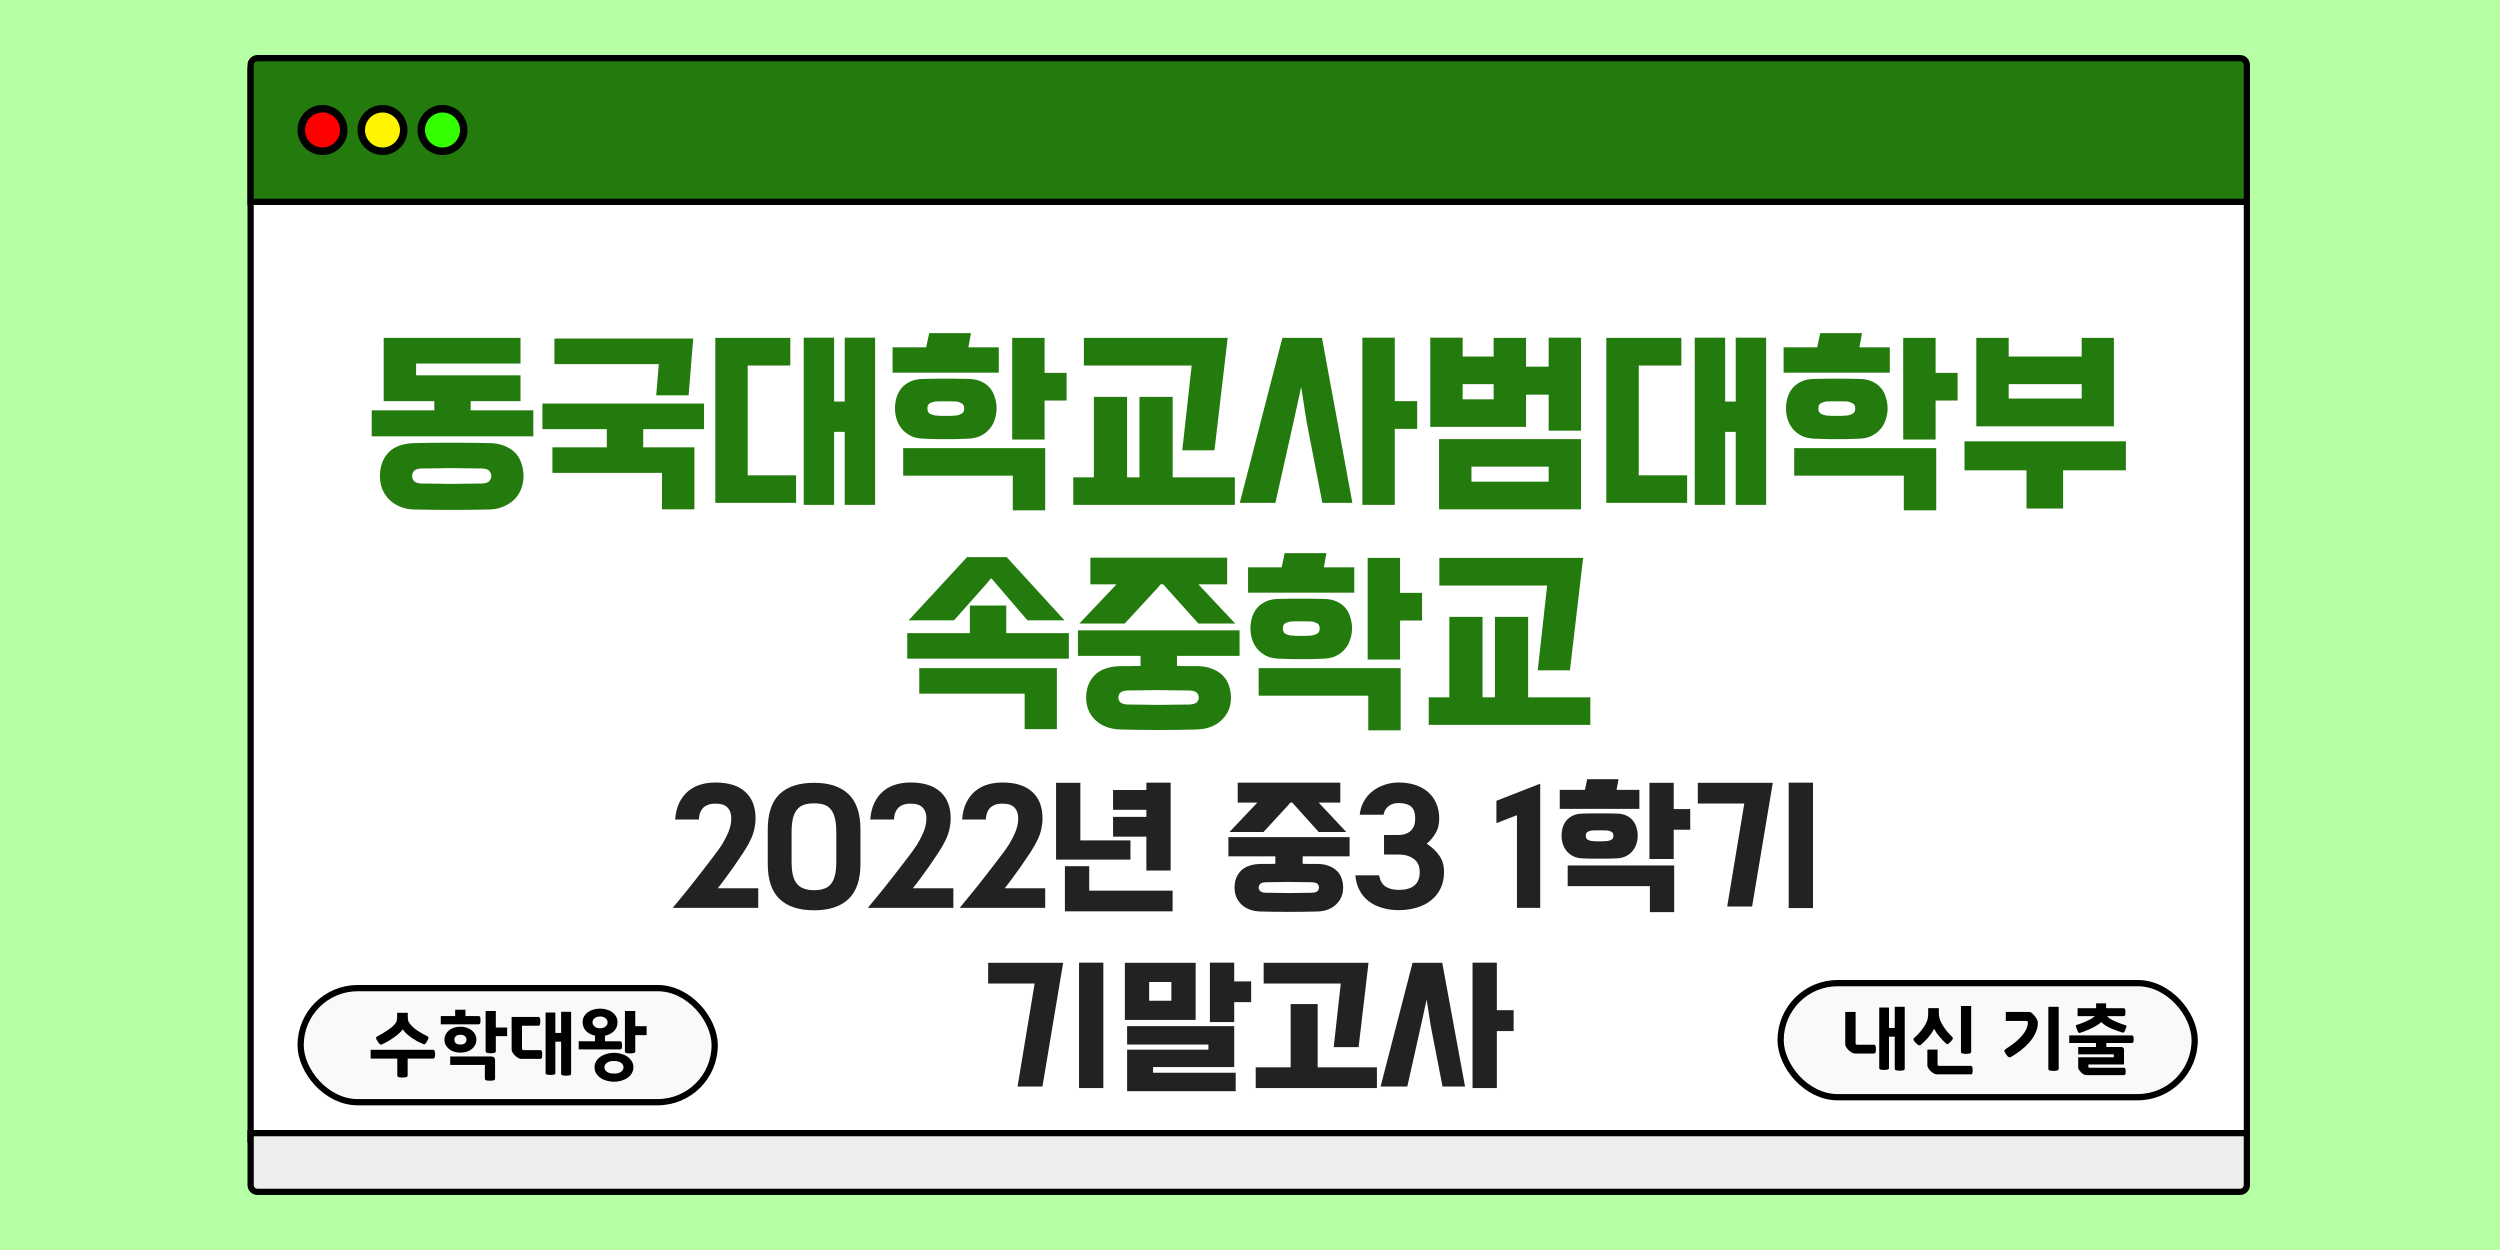
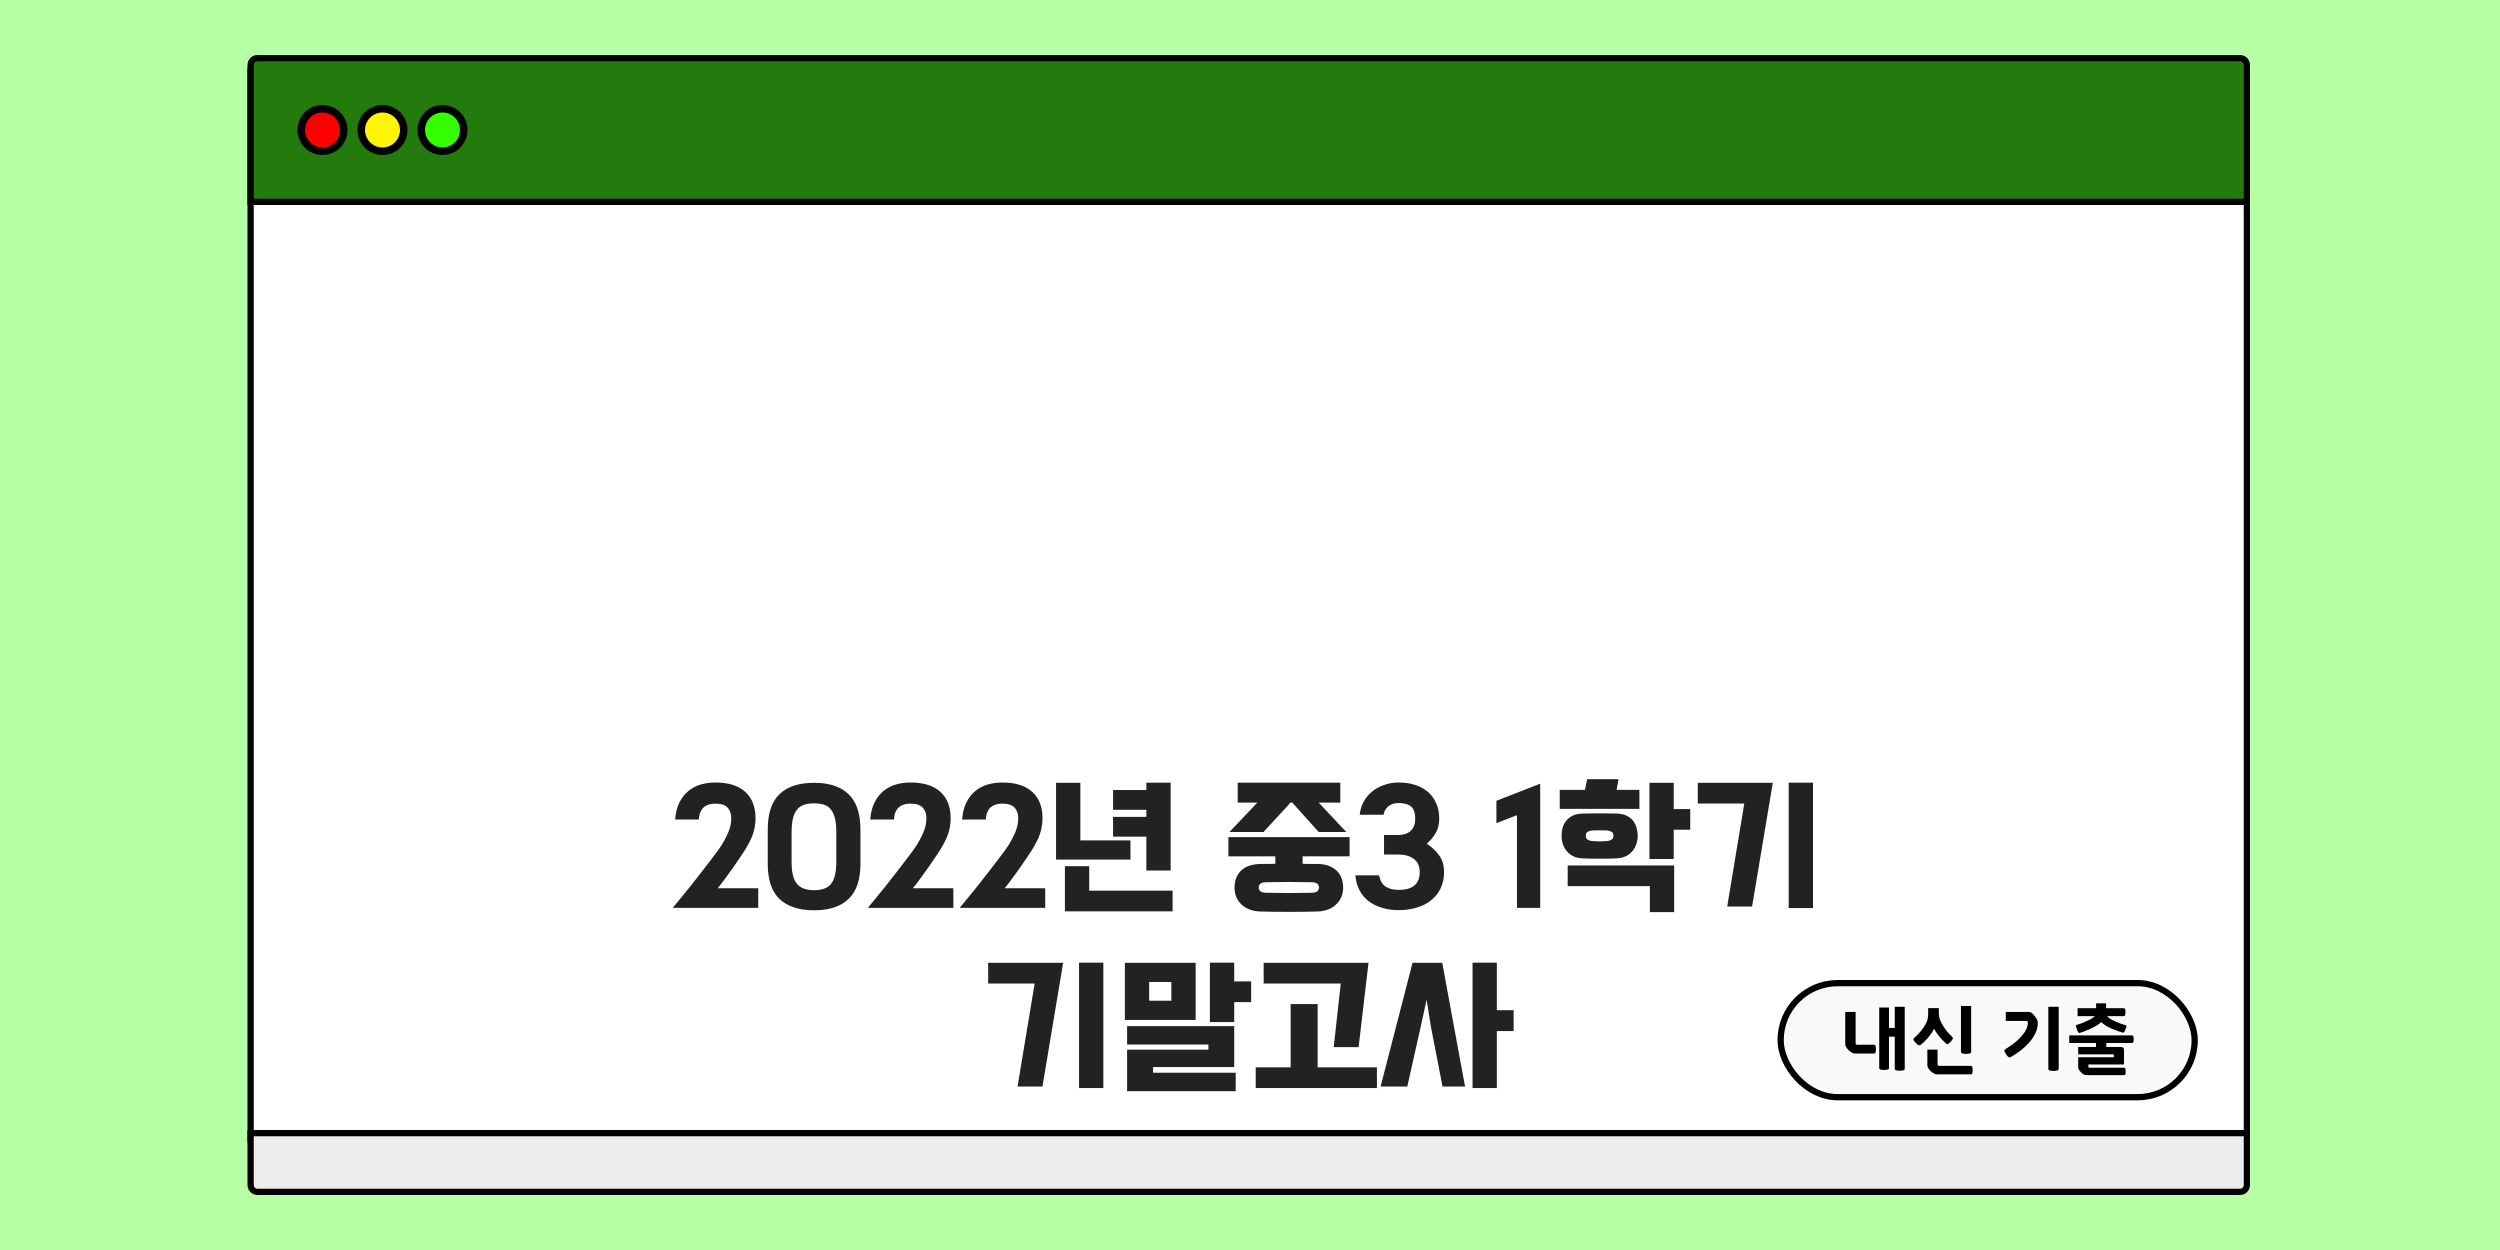
<svg xmlns="http://www.w3.org/2000/svg" width="1000" height="500" viewBox="0 0 1000 500" fill="none">
  <rect width="1000" height="500" fill="#B6FFA4" />
  <rect x="100.25" y="28.25" width="798.5" height="427.5" fill="white" stroke="black" stroke-width="2.5" />
  <path d="M103 23.25H896C897.519 23.25 898.75 24.481 898.75 26V80.75H100.25V26C100.25 24.481 101.481 23.25 103 23.25Z" fill="#237A0D" stroke="black" stroke-width="2.5" />
-   <rect x="120.25" y="395.25" width="165.625" height="45.625" rx="22.812" fill="#F9F9F9" stroke="black" stroke-width="2.5" />
-   <path d="M208.204 150.12V160.44H188.284V164.12H213.324V174.52H148.684V164.12H173.724V160.44H153.484V135.16H208.204V145.4H166.444V150.12H208.204ZM165.644 203.8C163.51 203.747 161.59 203.347 159.884 202.6C158.23 201.907 156.817 200.973 155.644 199.8C154.47 198.627 153.564 197.24 152.924 195.64C152.284 194.04 151.964 192.307 151.964 190.44C151.964 186.653 153.084 183.533 155.324 181.08C157.617 178.627 161.11 177.347 165.804 177.24C170.87 177.133 175.83 177.08 180.684 177.08C185.537 177.08 190.497 177.133 195.564 177.24C197.857 177.24 199.857 177.587 201.564 178.28C203.324 178.92 204.79 179.827 205.964 181C207.137 182.173 207.99 183.587 208.524 185.24C209.11 186.84 209.404 188.573 209.404 190.44C209.404 192.307 209.084 194.04 208.444 195.64C207.804 197.24 206.897 198.627 205.724 199.8C204.55 200.973 203.11 201.907 201.404 202.6C199.75 203.347 197.857 203.747 195.724 203.8C185.697 204.013 175.67 204.013 165.644 203.8ZM192.924 193.4C194.47 193.293 195.457 192.92 195.884 192.28C196.31 191.693 196.524 191.08 196.524 190.44C196.524 189.747 196.31 189.107 195.884 188.52C195.457 187.88 194.47 187.507 192.924 187.4C190.63 187.347 188.497 187.32 186.524 187.32C184.55 187.267 182.604 187.24 180.684 187.24C178.764 187.24 176.817 187.267 174.844 187.32C172.87 187.32 170.737 187.347 168.444 187.4C166.897 187.507 165.91 187.88 165.484 188.52C165.057 189.107 164.844 189.747 164.844 190.44C164.844 191.08 165.057 191.693 165.484 192.28C165.91 192.92 166.897 193.293 168.444 193.4C170.737 193.453 172.87 193.48 174.844 193.48C176.817 193.533 178.764 193.56 180.684 193.56C182.604 193.56 184.55 193.533 186.524 193.48C188.497 193.48 190.63 193.453 192.924 193.4ZM264.805 203.72V189.16H220.965V178.92H242.725V171.64H216.965V161.4H281.605V171.64H257.285V178.92H277.765V203.72H264.805ZM262.485 158.12L263.525 145.64H221.765V135.4H277.285L275.445 158.12H262.485ZM333.646 160.6H337.886V135.08H350.046V201.96H337.886V172.76H333.646V201.96H321.486V135.08H333.646V160.6ZM318.446 201.16H286.126V135.16H316.126V146.2H299.086V190.12H318.446V201.16ZM369.518 175.48C367.491 175.427 365.758 175.053 364.318 174.36C362.878 173.613 361.678 172.68 360.717 171.56C359.811 170.44 359.118 169.16 358.638 167.72C358.211 166.28 357.998 164.84 357.998 163.4C357.998 161.96 358.184 160.547 358.558 159.16C358.984 157.72 359.651 156.44 360.558 155.32C361.464 154.2 362.664 153.293 364.158 152.6C365.651 151.907 367.491 151.56 369.678 151.56C371.651 151.507 373.278 151.48 374.558 151.48C375.891 151.48 377.144 151.48 378.318 151.48C379.491 151.48 380.718 151.48 381.998 151.48C383.278 151.48 384.931 151.507 386.958 151.56C389.144 151.56 390.984 151.907 392.478 152.6C393.971 153.293 395.171 154.2 396.078 155.32C396.984 156.44 397.624 157.72 397.998 159.16C398.424 160.547 398.638 161.96 398.638 163.4C398.638 164.84 398.398 166.28 397.918 167.72C397.491 169.16 396.797 170.44 395.837 171.56C394.931 172.68 393.731 173.613 392.238 174.36C390.798 175.053 389.091 175.427 387.118 175.48C385.091 175.533 383.411 175.587 382.078 175.64C380.744 175.64 379.491 175.64 378.318 175.64C377.144 175.64 375.891 175.64 374.558 175.64C373.224 175.587 371.544 175.533 369.518 175.48ZM405.118 190.28H361.278V179.24H418.078V204.12H405.118V190.28ZM426.638 160.2H417.838V175.8H404.878V135.16H417.838V149.16H426.638V160.2ZM399.517 149.08H357.038V138.92H370.478L371.678 133.24H388.398L387.358 138.92H399.517V149.08ZM382.558 166.2C383.304 166.093 383.998 165.853 384.638 165.48C385.331 165.107 385.678 164.413 385.678 163.4C385.678 162.333 385.331 161.64 384.638 161.32C383.998 160.947 383.304 160.707 382.558 160.6C381.491 160.547 380.638 160.52 379.998 160.52C379.411 160.52 378.851 160.52 378.318 160.52C377.784 160.52 377.198 160.52 376.557 160.52C375.971 160.52 375.144 160.547 374.078 160.6C373.331 160.707 372.611 160.947 371.918 161.32C371.278 161.64 370.958 162.333 370.958 163.4C370.958 164.413 371.278 165.107 371.918 165.48C372.611 165.853 373.331 166.093 374.078 166.2C375.144 166.253 375.971 166.307 376.557 166.36C377.198 166.36 377.784 166.36 378.318 166.36C378.851 166.36 379.411 166.36 379.998 166.36C380.638 166.307 381.491 166.253 382.558 166.2ZM493.949 201.96H429.309V190.92H437.549V158.76H450.829V190.92H455.789V158.76H469.069V190.92H493.949V201.96ZM433.549 135.16H491.069L485.789 180.12H472.909L476.669 146.2H433.549V135.16ZM540.95 201.16H528.95L522.63 168.68L520.47 154.76L517.43 168.68L510.15 201.16H495.91L512.95 135.16H528.79L540.95 201.16ZM566.87 171.56H557.91V201.96H544.95V135.08H557.91V160.44H566.87V171.56ZM585.061 135.08V142.6H597.461V135.16H610.421V146.68H619.461V135.08H632.421V172.28H619.461V157.88H610.421V170.76H572.101V135.08H585.061ZM632.421 203.72H575.621V175.64H632.421V203.72ZM588.581 186.68V192.68H619.461V186.68H588.581ZM585.061 159.72H597.461V153.64H585.061V159.72ZM690.053 160.6H694.293V135.08H706.453V201.96H694.293V172.76H690.053V201.96H677.893V135.08H690.053V160.6ZM674.853 201.16H642.533V135.16H672.533V146.2H655.493V190.12H674.853V201.16ZM725.924 175.48C723.897 175.427 722.164 175.053 720.724 174.36C719.284 173.613 718.084 172.68 717.124 171.56C716.217 170.44 715.524 169.16 715.044 167.72C714.617 166.28 714.404 164.84 714.404 163.4C714.404 161.96 714.59 160.547 714.964 159.16C715.39 157.72 716.057 156.44 716.964 155.32C717.87 154.2 719.07 153.293 720.564 152.6C722.057 151.907 723.897 151.56 726.084 151.56C728.057 151.507 729.684 151.48 730.964 151.48C732.297 151.48 733.55 151.48 734.724 151.48C735.897 151.48 737.124 151.48 738.404 151.48C739.684 151.48 741.337 151.507 743.364 151.56C745.55 151.56 747.39 151.907 748.884 152.6C750.377 153.293 751.577 154.2 752.484 155.32C753.39 156.44 754.03 157.72 754.404 159.16C754.83 160.547 755.044 161.96 755.044 163.4C755.044 164.84 754.804 166.28 754.324 167.72C753.897 169.16 753.204 170.44 752.244 171.56C751.337 172.68 750.137 173.613 748.644 174.36C747.204 175.053 745.497 175.427 743.524 175.48C741.497 175.533 739.817 175.587 738.484 175.64C737.15 175.64 735.897 175.64 734.724 175.64C733.55 175.64 732.297 175.64 730.964 175.64C729.63 175.587 727.95 175.533 725.924 175.48ZM761.524 190.28H717.684V179.24H774.484V204.12H761.524V190.28ZM783.044 160.2H774.244V175.8H761.284V135.16H774.244V149.16H783.044V160.2ZM755.924 149.08H713.444V138.92H726.884L728.084 133.24H744.804L743.764 138.92H755.924V149.08ZM738.964 166.2C739.71 166.093 740.404 165.853 741.044 165.48C741.737 165.107 742.084 164.413 742.084 163.4C742.084 162.333 741.737 161.64 741.044 161.32C740.404 160.947 739.71 160.707 738.964 160.6C737.897 160.547 737.044 160.52 736.404 160.52C735.817 160.52 735.257 160.52 734.724 160.52C734.19 160.52 733.604 160.52 732.964 160.52C732.377 160.52 731.55 160.547 730.484 160.6C729.737 160.707 729.017 160.947 728.324 161.32C727.684 161.64 727.364 162.333 727.364 163.4C727.364 164.413 727.684 165.107 728.324 165.48C729.017 165.853 729.737 166.093 730.484 166.2C731.55 166.253 732.377 166.307 732.964 166.36C733.604 166.36 734.19 166.36 734.724 166.36C735.257 166.36 735.817 166.36 736.404 166.36C737.044 166.307 737.897 166.253 738.964 166.2ZM825.235 203.4H810.595V188.12H785.795V176.52H850.355V188.12H825.235V203.4ZM790.515 170.52V135.16H803.475V142.6H832.675V135.16H845.555V170.52H790.515ZM803.475 159.4H832.675V153.64H803.475V159.4ZM402.503 242.2V253.24H427.543V263.48H362.903V253.24H387.943V242.2H402.503ZM409.863 277.48H367.703V267.24H422.743V291.64H409.863V277.48ZM425.783 248.12H410.983L396.743 231.56L396.423 231.32L394.903 233.16L381.622 248.12H363.463L386.823 222.84H402.663L425.783 248.12ZM448.144 291.8C443.877 291.64 440.517 290.36 438.064 287.96C435.664 285.613 434.464 282.653 434.464 279.08C434.464 275.4 435.584 272.413 437.824 270.12C440.117 267.773 443.61 266.547 448.304 266.44C449.637 266.44 450.944 266.44 452.224 266.44C453.557 266.387 454.89 266.36 456.224 266.36V262.36H431.184V252.12H495.824V262.36H470.784V266.36C472.064 266.36 473.344 266.387 474.624 266.44C475.904 266.44 477.21 266.44 478.544 266.44C480.837 266.44 482.837 266.76 484.544 267.4C486.304 268.04 487.77 268.92 488.944 270.04C490.117 271.16 490.97 272.493 491.504 274.04C492.09 275.587 492.384 277.267 492.384 279.08C492.384 282.653 491.157 285.613 488.704 287.96C486.304 290.36 482.97 291.64 478.704 291.8C468.517 292.067 458.33 292.067 448.144 291.8ZM479.344 233.72L494.064 249.4H479.344L465.264 233.72H464.224L463.184 235L449.904 249.4H431.744L446.624 233.72H436.144V223.08H490.864V233.72H479.344ZM475.904 281.8C477.45 281.693 478.437 281.347 478.864 280.76C479.29 280.227 479.504 279.667 479.504 279.08C479.504 278.387 479.29 277.773 478.864 277.24C478.437 276.653 477.45 276.307 475.904 276.2C473.61 276.147 471.45 276.12 469.424 276.12C467.397 276.067 465.397 276.04 463.424 276.04C461.45 276.04 459.45 276.067 457.424 276.12C455.397 276.12 453.237 276.147 450.944 276.2C449.397 276.307 448.41 276.653 447.984 277.24C447.557 277.773 447.344 278.387 447.344 279.08C447.344 279.667 447.557 280.227 447.984 280.76C448.41 281.347 449.397 281.693 450.944 281.8C453.237 281.853 455.397 281.88 457.424 281.88C459.45 281.933 461.45 281.96 463.424 281.96C465.397 281.96 467.397 281.933 469.424 281.88C471.45 281.88 473.61 281.853 475.904 281.8ZM511.705 263.48C509.678 263.427 507.945 263.053 506.505 262.36C505.065 261.613 503.865 260.68 502.905 259.56C501.998 258.44 501.305 257.16 500.825 255.72C500.398 254.28 500.185 252.84 500.185 251.4C500.185 249.96 500.372 248.547 500.745 247.16C501.172 245.72 501.838 244.44 502.745 243.32C503.652 242.2 504.852 241.293 506.345 240.6C507.838 239.907 509.678 239.56 511.865 239.56C513.838 239.507 515.465 239.48 516.745 239.48C518.078 239.48 519.332 239.48 520.505 239.48C521.678 239.48 522.905 239.48 524.185 239.48C525.465 239.48 527.118 239.507 529.145 239.56C531.332 239.56 533.172 239.907 534.665 240.6C536.158 241.293 537.358 242.2 538.265 243.32C539.172 244.44 539.812 245.72 540.185 247.16C540.612 248.547 540.825 249.96 540.825 251.4C540.825 252.84 540.585 254.28 540.105 255.72C539.678 257.16 538.985 258.44 538.025 259.56C537.118 260.68 535.918 261.613 534.425 262.36C532.985 263.053 531.278 263.427 529.305 263.48C527.278 263.533 525.598 263.587 524.265 263.64C522.932 263.64 521.678 263.64 520.505 263.64C519.332 263.64 518.078 263.64 516.745 263.64C515.412 263.587 513.732 263.533 511.705 263.48ZM547.305 278.28H503.465V267.24H560.265V292.12H547.305V278.28ZM568.825 248.2H560.025V263.8H547.065V223.16H560.025V237.16H568.825V248.2ZM541.705 237.08H499.225V226.92H512.665L513.865 221.24H530.585L529.545 226.92H541.705V237.08ZM524.745 254.2C525.492 254.093 526.185 253.853 526.825 253.48C527.518 253.107 527.865 252.413 527.865 251.4C527.865 250.333 527.518 249.64 526.825 249.32C526.185 248.947 525.492 248.707 524.745 248.6C523.678 248.547 522.825 248.52 522.185 248.52C521.598 248.52 521.038 248.52 520.505 248.52C519.972 248.52 519.385 248.52 518.745 248.52C518.158 248.52 517.332 248.547 516.265 248.6C515.518 248.707 514.798 248.947 514.105 249.32C513.465 249.64 513.145 250.333 513.145 251.4C513.145 252.413 513.465 253.107 514.105 253.48C514.798 253.853 515.518 254.093 516.265 254.2C517.332 254.253 518.158 254.307 518.745 254.36C519.385 254.36 519.972 254.36 520.505 254.36C521.038 254.36 521.598 254.36 522.185 254.36C522.825 254.307 523.678 254.253 524.745 254.2ZM636.136 289.96H571.496V278.92H579.736V246.76H593.016V278.92H597.976V246.76H611.256V278.92H636.136V289.96ZM575.736 223.16H633.256L627.976 268.12H615.096L618.856 234.2H575.736V223.16Z" fill="#237A0D" />
  <path d="M269.22 362.98C270.06 361.98 271.1 360.72 272.34 359.2C273.58 357.72 274.88 356.12 276.24 354.4C277.6 352.68 278.96 350.94 280.32 349.18C281.72 347.38 283 345.72 284.16 344.2C285.32 342.68 286.3 341.38 287.1 340.3C287.9 339.18 288.42 338.42 288.66 338.02C289.5 336.62 290.16 335.42 290.64 334.42C291.16 333.38 291.54 332.46 291.78 331.66C292.06 330.86 292.24 330.14 292.32 329.5C292.44 328.82 292.5 328.12 292.5 327.4C292.54 325.6 292.06 324.16 291.06 323.08C290.1 322 288.48 321.46 286.2 321.46C284.92 321.46 283.86 321.64 283.02 322C282.18 322.36 281.5 322.84 280.98 323.44C280.5 324.04 280.14 324.72 279.9 325.48C279.7 326.24 279.58 327.02 279.54 327.82H270.06C270.26 325.1 270.84 322.8 271.8 320.92C272.76 319.04 273.96 317.52 275.4 316.36C276.88 315.16 278.54 314.3 280.38 313.78C282.22 313.26 284.14 313 286.14 313C291.42 313 295.42 314.26 298.14 316.78C300.86 319.26 302.22 322.78 302.22 327.34C302.22 328.5 302.12 329.6 301.92 330.64C301.76 331.68 301.5 332.72 301.14 333.76C300.78 334.8 300.3 335.88 299.7 337C299.14 338.08 298.44 339.28 297.6 340.6C297.24 341.12 296.68 341.96 295.92 343.12C295.2 344.24 294.34 345.5 293.34 346.9C292.38 348.26 291.34 349.7 290.22 351.22C289.14 352.7 288.1 354.06 287.1 355.3H303.3V363.16H269.28L269.22 362.98ZM307.098 331.84C307.098 325.44 308.658 320.72 311.778 317.68C314.938 314.64 319.558 313.12 325.638 313.12C331.678 313.12 336.278 314.64 339.438 317.68C342.598 320.72 344.178 325.44 344.178 331.84V345.52C344.178 351.88 342.598 356.56 339.438 359.56C336.318 362.6 331.718 364.12 325.638 364.12C319.558 364.12 314.938 362.6 311.778 359.56C308.658 356.56 307.098 351.88 307.098 345.52V331.84ZM316.638 344.62C316.638 346.82 316.818 348.66 317.178 350.14C317.538 351.58 318.098 352.74 318.858 353.62C319.618 354.5 320.558 355.12 321.678 355.48C322.798 355.88 324.118 356.08 325.638 356.08C327.158 356.08 328.478 355.88 329.598 355.48C330.718 355.12 331.638 354.5 332.358 353.62C333.078 352.74 333.618 351.58 333.978 350.14C334.338 348.66 334.518 346.82 334.518 344.62V332.86C334.518 330.66 334.338 328.82 333.978 327.34C333.618 325.86 333.078 324.68 332.358 323.8C331.638 322.88 330.718 322.24 329.598 321.88C328.478 321.52 327.158 321.34 325.638 321.34C324.118 321.34 322.798 321.52 321.678 321.88C320.558 322.24 319.618 322.88 318.858 323.8C318.098 324.68 317.538 325.86 317.178 327.34C316.818 328.82 316.638 330.66 316.638 332.86V344.62ZM347.267 362.98C348.107 361.98 349.147 360.72 350.387 359.2C351.627 357.72 352.927 356.12 354.287 354.4C355.647 352.68 357.007 350.94 358.367 349.18C359.767 347.38 361.047 345.72 362.207 344.2C363.367 342.68 364.347 341.38 365.147 340.3C365.947 339.18 366.467 338.42 366.707 338.02C367.547 336.62 368.207 335.42 368.687 334.42C369.207 333.38 369.587 332.46 369.827 331.66C370.107 330.86 370.287 330.14 370.367 329.5C370.487 328.82 370.547 328.12 370.547 327.4C370.587 325.6 370.107 324.16 369.107 323.08C368.147 322 366.527 321.46 364.247 321.46C362.967 321.46 361.907 321.64 361.067 322C360.227 322.36 359.547 322.84 359.027 323.44C358.547 324.04 358.187 324.72 357.947 325.48C357.747 326.24 357.627 327.02 357.587 327.82H348.107C348.307 325.1 348.887 322.8 349.847 320.92C350.807 319.04 352.007 317.52 353.447 316.36C354.927 315.16 356.587 314.3 358.427 313.78C360.267 313.26 362.187 313 364.187 313C369.467 313 373.467 314.26 376.187 316.78C378.907 319.26 380.267 322.78 380.267 327.34C380.267 328.5 380.167 329.6 379.967 330.64C379.807 331.68 379.547 332.72 379.187 333.76C378.827 334.8 378.347 335.88 377.747 337C377.187 338.08 376.487 339.28 375.647 340.6C375.287 341.12 374.727 341.96 373.967 343.12C373.247 344.24 372.387 345.5 371.387 346.9C370.427 348.26 369.387 349.7 368.267 351.22C367.187 352.7 366.147 354.06 365.147 355.3H381.347V363.16H347.327L347.267 362.98ZM384.005 362.98C384.845 361.98 385.885 360.72 387.125 359.2C388.365 357.72 389.665 356.12 391.025 354.4C392.385 352.68 393.745 350.94 395.105 349.18C396.505 347.38 397.785 345.72 398.945 344.2C400.105 342.68 401.085 341.38 401.885 340.3C402.685 339.18 403.205 338.42 403.445 338.02C404.285 336.62 404.945 335.42 405.425 334.42C405.945 333.38 406.325 332.46 406.565 331.66C406.845 330.86 407.025 330.14 407.105 329.5C407.225 328.82 407.285 328.12 407.285 327.4C407.325 325.6 406.845 324.16 405.845 323.08C404.885 322 403.265 321.46 400.985 321.46C399.705 321.46 398.645 321.64 397.805 322C396.965 322.36 396.285 322.84 395.765 323.44C395.285 324.04 394.925 324.72 394.685 325.48C394.485 326.24 394.365 327.02 394.325 327.82H384.845C385.045 325.1 385.625 322.8 386.585 320.92C387.545 319.04 388.745 317.52 390.185 316.36C391.665 315.16 393.325 314.3 395.165 313.78C397.005 313.26 398.925 313 400.925 313C406.205 313 410.205 314.26 412.925 316.78C415.645 319.26 417.005 322.78 417.005 327.34C417.005 328.5 416.905 329.6 416.705 330.64C416.545 331.68 416.285 332.72 415.925 333.76C415.565 334.8 415.085 335.88 414.485 337C413.925 338.08 413.225 339.28 412.385 340.6C412.025 341.12 411.465 341.96 410.705 343.12C409.985 344.24 409.125 345.5 408.125 346.9C407.165 348.26 406.125 349.7 405.005 351.22C403.925 352.7 402.885 354.06 401.885 355.3H418.085V363.16H384.065L384.005 362.98ZM445.223 316H458.543V313.06H468.263V348.22H458.543V334.66H445.223V326.74H458.543V323.92H445.223V316ZM452.183 343.84H422.423V313.12H432.143V336.16H452.183V343.84ZM435.683 356.26H469.043V364.54H425.963V346.48H435.683V356.26ZM504.079 364.6C500.879 364.48 498.359 363.52 496.519 361.72C494.719 359.96 493.819 357.74 493.819 355.06C493.819 352.3 494.659 350.06 496.339 348.34C498.059 346.58 500.679 345.66 504.199 345.58C505.199 345.58 506.179 345.58 507.139 345.58C508.139 345.54 509.139 345.52 510.139 345.52V342.52H491.359V334.84H539.839V342.52H521.059V345.52C522.019 345.52 522.979 345.54 523.939 345.58C524.899 345.58 525.879 345.58 526.879 345.58C528.599 345.58 530.099 345.82 531.379 346.3C532.699 346.78 533.799 347.44 534.679 348.28C535.559 349.12 536.199 350.12 536.599 351.28C537.039 352.44 537.259 353.7 537.259 355.06C537.259 357.74 536.339 359.96 534.499 361.72C532.699 363.52 530.199 364.48 526.999 364.6C519.359 364.8 511.719 364.8 504.079 364.6ZM527.479 321.04L538.519 332.8H527.479L516.919 321.04H516.139L515.359 322L505.399 332.8H491.779L502.939 321.04H495.079V313.06H536.119V321.04H527.479ZM524.899 357.1C526.059 357.02 526.799 356.76 527.119 356.32C527.439 355.92 527.599 355.5 527.599 355.06C527.599 354.54 527.439 354.08 527.119 353.68C526.799 353.24 526.059 352.98 524.899 352.9C523.179 352.86 521.559 352.84 520.039 352.84C518.519 352.8 517.019 352.78 515.539 352.78C514.059 352.78 512.559 352.8 511.039 352.84C509.519 352.84 507.899 352.86 506.179 352.9C505.019 352.98 504.279 353.24 503.959 353.68C503.639 354.08 503.479 354.54 503.479 355.06C503.479 355.5 503.639 355.92 503.959 356.32C504.279 356.76 505.019 357.02 506.179 357.1C507.899 357.14 509.519 357.16 511.039 357.16C512.559 357.2 514.059 357.22 515.539 357.22C517.019 357.22 518.519 357.2 520.039 357.16C521.559 357.16 523.179 357.14 524.899 357.1ZM543.889 325.9C544.089 323.94 544.629 322.18 545.509 320.62C546.389 319.02 547.529 317.66 548.929 316.54C550.329 315.42 551.929 314.56 553.729 313.96C555.529 313.32 557.449 313 559.489 313C561.889 313 564.069 313.32 566.029 313.96C568.029 314.6 569.749 315.54 571.189 316.78C572.629 318.02 573.729 319.54 574.489 321.34C575.289 323.1 575.689 325.14 575.689 327.46C575.689 329.7 575.229 331.6 574.309 333.16C573.429 334.72 572.229 336.16 570.709 337.48C572.789 338.84 574.469 340.44 575.749 342.28C577.029 344.08 577.649 346.3 577.609 348.94C577.609 351.34 577.149 353.48 576.229 355.36C575.349 357.24 574.089 358.82 572.449 360.1C570.849 361.42 568.929 362.4 566.689 363.04C564.489 363.72 562.049 364.06 559.369 364.06C557.089 364.06 554.949 363.76 552.949 363.16C550.949 362.6 549.169 361.74 547.609 360.58C546.089 359.46 544.849 358.02 543.889 356.26C542.929 354.54 542.349 352.5 542.149 350.14H551.629C552.069 352.34 552.969 353.86 554.329 354.7C555.689 355.54 557.449 355.96 559.609 355.96C562.249 355.96 564.289 355.38 565.729 354.22C567.169 353.02 567.889 351.24 567.889 348.88C567.889 346.48 567.089 344.7 565.489 343.54C563.929 342.38 561.829 341.8 559.189 341.8H553.609V334H559.189C561.429 334 563.129 333.44 564.289 332.32C565.489 331.2 566.089 329.58 566.089 327.46C566.089 325.22 565.569 323.64 564.529 322.72C563.489 321.76 561.849 321.26 559.609 321.22C557.889 321.18 556.489 321.6 555.409 322.48C554.329 323.32 553.669 324.46 553.429 325.9H543.889ZM606.782 363.16V326.08L598.562 329.26V320.32L616.082 313.48V363.16H606.782ZM633.253 343.36C631.733 343.32 630.433 343.04 629.353 342.52C628.273 341.96 627.373 341.26 626.653 340.42C625.973 339.58 625.453 338.62 625.093 337.54C624.773 336.46 624.613 335.38 624.613 334.3C624.613 333.22 624.753 332.16 625.033 331.12C625.353 330.04 625.853 329.08 626.533 328.24C627.213 327.4 628.113 326.72 629.233 326.2C630.353 325.68 631.733 325.42 633.373 325.42C634.853 325.38 636.073 325.36 637.033 325.36C638.033 325.36 638.973 325.36 639.853 325.36C640.733 325.36 641.653 325.36 642.613 325.36C643.573 325.36 644.813 325.38 646.333 325.42C647.973 325.42 649.353 325.68 650.473 326.2C651.593 326.72 652.493 327.4 653.173 328.24C653.853 329.08 654.333 330.04 654.613 331.12C654.933 332.16 655.093 333.22 655.093 334.3C655.093 335.38 654.913 336.46 654.553 337.54C654.233 338.62 653.713 339.58 652.993 340.42C652.313 341.26 651.413 341.96 650.293 342.52C649.213 343.04 647.933 343.32 646.453 343.36C644.933 343.4 643.673 343.44 642.673 343.48C641.673 343.48 640.733 343.48 639.853 343.48C638.973 343.48 638.033 343.48 637.033 343.48C636.033 343.44 634.773 343.4 633.253 343.36ZM659.953 354.46H627.073V346.18H669.673V364.84H659.953V354.46ZM676.093 331.9H669.493V343.6H659.773V313.12H669.493V323.62H676.093V331.9ZM655.753 323.56H623.893V315.94H633.973L634.873 311.68H647.413L646.633 315.94H655.753V323.56ZM643.033 336.4C643.593 336.32 644.113 336.14 644.593 335.86C645.113 335.58 645.373 335.06 645.373 334.3C645.373 333.5 645.113 332.98 644.593 332.74C644.113 332.46 643.593 332.28 643.033 332.2C642.233 332.16 641.593 332.14 641.113 332.14C640.673 332.14 640.253 332.14 639.853 332.14C639.453 332.14 639.013 332.14 638.533 332.14C638.093 332.14 637.473 332.16 636.673 332.2C636.113 332.28 635.573 332.46 635.053 332.74C634.573 332.98 634.333 333.5 634.333 334.3C634.333 335.06 634.573 335.58 635.053 335.86C635.573 336.14 636.113 336.32 636.673 336.4C637.473 336.44 638.093 336.48 638.533 336.52C639.013 336.52 639.453 336.52 639.853 336.52C640.253 336.52 640.673 336.52 641.113 336.52C641.593 336.48 642.233 336.44 643.033 336.4ZM679.117 313.12H709.117L700.837 362.62H690.877L697.717 321.4H679.117V313.12ZM725.197 363.22H715.477V313.06H725.197V363.22ZM395.259 385.12H425.259L416.979 434.62H407.019L413.859 393.4H395.259V385.12ZM441.339 435.22H431.619V385.06H441.339V435.22ZM494.283 429.1V436.48H450.843V419.86H483.363V417.82H450.843V410.44H493.683V426.82H461.223V429.1H494.283ZM478.263 385.12V407.98H449.943V385.12H478.263ZM500.463 400.84H493.683V408.82H483.963V385.06H493.683V392.56H500.463V400.84ZM468.543 400.3V392.8H459.663V400.3H468.543ZM505.466 385.12H547.406L543.446 418.84H533.486L536.306 393.4H505.466V385.12ZM550.766 435.22H502.286V426.94H516.266V401.62H527.066V426.94H550.766V435.22ZM586.017 434.62H577.017L572.277 410.26L570.657 399.82L568.377 410.26L562.917 434.62H552.237L565.017 385.12H576.897L586.017 434.62ZM605.457 412.42H598.737V435.22H589.017V385.06H598.737V404.08H605.457V412.42Z" fill="#222222" />
-   <path d="M173.109 419.92C173.509 419.92 173.759 420.07 173.859 420.37C173.979 420.67 174.039 421.11 174.039 421.69C174.039 422.27 173.979 422.71 173.859 423.01C173.759 423.29 173.509 423.43 173.109 423.43H163.059V430.15C163.059 430.49 162.879 430.72 162.519 430.84C162.159 430.96 161.639 431.02 160.959 431.02C160.319 431.02 159.819 430.96 159.459 430.84C159.099 430.74 158.919 430.52 158.919 430.18V423.43H148.269V419.92H173.109ZM169.209 417.61C168.509 417.31 167.769 416.96 166.989 416.56C166.229 416.14 165.479 415.68 164.739 415.18C164.019 414.66 163.339 414.12 162.699 413.56C162.059 412.98 161.529 412.38 161.109 411.76C160.629 412.38 160.029 413 159.309 413.62C158.609 414.22 157.869 414.78 157.089 415.3C156.329 415.82 155.569 416.29 154.809 416.71C154.069 417.13 153.419 417.47 152.859 417.73C152.519 417.89 152.229 417.88 151.989 417.7C151.749 417.52 151.459 417.17 151.119 416.65C150.719 416.07 150.489 415.63 150.429 415.33C150.389 415.01 150.539 414.76 150.879 414.58C151.559 414.2 152.239 413.82 152.919 413.44C153.599 413.04 154.249 412.63 154.869 412.21C155.509 411.79 156.099 411.36 156.639 410.92C157.179 410.48 157.639 410.02 158.019 409.54C158.439 409.02 158.679 408.54 158.739 408.1C158.819 407.66 158.859 407.19 158.859 406.69V405.13H163.119V406.6C163.119 406.98 163.139 407.41 163.179 407.89C163.239 408.37 163.469 408.87 163.869 409.39C164.689 410.47 165.719 411.42 166.959 412.24C168.199 413.04 169.529 413.8 170.949 414.52C171.309 414.7 171.459 414.93 171.399 415.21C171.359 415.47 171.169 415.89 170.829 416.47C170.529 416.99 170.279 417.35 170.079 417.55C169.899 417.75 169.609 417.77 169.209 417.61ZM177.779 415.87C177.779 415.13 177.939 414.45 178.259 413.83C178.579 413.19 179.019 412.64 179.579 412.18C180.139 411.7 180.809 411.33 181.589 411.07C182.369 410.81 183.229 410.68 184.169 410.68C185.089 410.68 185.939 410.81 186.719 411.07C187.519 411.33 188.199 411.7 188.759 412.18C189.319 412.64 189.759 413.19 190.079 413.83C190.399 414.45 190.559 415.13 190.559 415.87C190.559 416.61 190.399 417.3 190.079 417.94C189.759 418.56 189.319 419.11 188.759 419.59C188.199 420.05 187.519 420.41 186.719 420.67C185.939 420.93 185.089 421.06 184.169 421.06C183.229 421.06 182.369 420.93 181.589 420.67C180.809 420.41 180.139 420.05 179.579 419.59C179.019 419.11 178.579 418.56 178.259 417.94C177.939 417.3 177.779 416.61 177.779 415.87ZM194.249 404.41H198.329V411.01H202.859V414.46H198.329V420.4C198.329 420.8 198.129 421.05 197.729 421.15C197.329 421.25 196.849 421.3 196.289 421.3C195.649 421.3 195.149 421.24 194.789 421.12C194.429 420.98 194.249 420.74 194.249 420.4V404.41ZM193.949 425.98H180.089V422.59H196.469C196.989 422.59 197.379 422.72 197.639 422.98C197.899 423.22 198.029 423.66 198.029 424.3V431.44C198.029 431.84 197.829 432.08 197.429 432.16C197.029 432.24 196.549 432.28 195.989 432.28C195.349 432.28 194.849 432.23 194.489 432.13C194.129 432.03 193.949 431.8 193.949 431.44V425.98ZM191.399 406.42C191.739 406.42 191.959 406.55 192.059 406.81C192.159 407.07 192.209 407.48 192.209 408.04C192.209 408.62 192.159 409.05 192.059 409.33C191.959 409.59 191.739 409.72 191.399 409.72H176.309V406.42H182.069V403.9H186.179V406.42H191.399ZM186.599 415.84C186.599 415.28 186.389 414.82 185.969 414.46C185.569 414.1 184.969 413.92 184.169 413.92C183.369 413.92 182.759 414.1 182.339 414.46C181.939 414.82 181.739 415.28 181.739 415.84C181.739 416.42 181.939 416.9 182.339 417.28C182.759 417.64 183.369 417.82 184.169 417.82C184.969 417.82 185.569 417.64 185.969 417.28C186.389 416.9 186.599 416.42 186.599 415.84ZM228.44 429.46C228.44 429.8 228.26 430.02 227.9 430.12C227.56 430.22 227.07 430.27 226.43 430.27C225.81 430.27 225.32 430.22 224.96 430.12C224.62 430.02 224.45 429.8 224.45 429.46V416.68H222.14V429.19C222.14 429.51 221.97 429.72 221.63 429.82C221.31 429.92 220.83 429.97 220.19 429.97C219.57 429.97 219.09 429.92 218.75 429.82C218.41 429.72 218.24 429.51 218.24 429.19V405.01H222.14V413.17H224.45V404.71H228.44V429.46ZM208.79 410.29V419.35C208.79 419.81 209.01 420.04 209.45 420.04H216.08C216.42 420.04 216.64 420.19 216.74 420.49C216.84 420.79 216.89 421.22 216.89 421.78C216.89 422.36 216.84 422.8 216.74 423.1C216.64 423.4 216.42 423.55 216.08 423.55H208.46C208.06 423.55 207.62 423.4 207.14 423.1C206.66 422.8 206.25 422.48 205.91 422.14C205.59 421.8 205.3 421.43 205.04 421.03C204.78 420.61 204.65 420.25 204.65 419.95V406.78H215.3C215.64 406.78 215.86 406.93 215.96 407.23C216.06 407.53 216.11 407.96 216.11 408.52C216.11 409.1 216.06 409.54 215.96 409.84C215.86 410.14 215.64 410.29 215.3 410.29H208.79ZM231.491 419.77V416.5H238.001V414.25C237.321 414.11 236.681 413.89 236.081 413.59C235.481 413.29 234.951 412.92 234.491 412.48C234.051 412.02 233.701 411.5 233.441 410.92C233.181 410.32 233.051 409.66 233.051 408.94C233.051 408.04 233.241 407.25 233.621 406.57C234.021 405.89 234.541 405.32 235.181 404.86C235.841 404.38 236.591 404.03 237.431 403.81C238.271 403.57 239.141 403.45 240.041 403.45C240.941 403.45 241.801 403.57 242.621 403.81C243.461 404.03 244.201 404.38 244.841 404.86C245.501 405.32 246.021 405.89 246.401 406.57C246.801 407.25 247.001 408.04 247.001 408.94C247.001 409.68 246.871 410.35 246.611 410.95C246.351 411.53 245.991 412.05 245.531 412.51C245.071 412.95 244.531 413.32 243.911 413.62C243.311 413.92 242.671 414.14 241.991 414.28V416.5H247.901C248.301 416.5 248.551 416.63 248.651 416.89C248.771 417.15 248.831 417.57 248.831 418.15C248.831 418.73 248.771 419.15 248.651 419.41C248.551 419.65 248.301 419.77 247.901 419.77H231.491ZM253.361 426.91C253.361 427.81 253.141 428.61 252.701 429.31C252.281 430.03 251.711 430.64 250.991 431.14C250.291 431.64 249.471 432.02 248.531 432.28C247.591 432.56 246.611 432.7 245.591 432.7C244.571 432.7 243.591 432.56 242.651 432.28C241.711 432.02 240.881 431.64 240.161 431.14C239.461 430.64 238.891 430.03 238.451 429.31C238.031 428.61 237.821 427.81 237.821 426.91C237.821 426.01 238.031 425.21 238.451 424.51C238.891 423.79 239.461 423.18 240.161 422.68C240.881 422.18 241.711 421.8 242.651 421.54C243.591 421.26 244.571 421.12 245.591 421.12C246.611 421.12 247.591 421.26 248.531 421.54C249.471 421.8 250.291 422.18 250.991 422.68C251.711 423.18 252.281 423.79 252.701 424.51C253.141 425.21 253.361 426.01 253.361 426.91ZM249.971 404.41H254.111V410.47H258.641V414.04H254.111V420.49C254.111 420.83 253.931 421.06 253.571 421.18C253.211 421.3 252.691 421.36 252.011 421.36C251.371 421.36 250.871 421.31 250.511 421.21C250.151 421.09 249.971 420.86 249.971 420.52V404.41ZM249.401 426.91C249.401 426.21 249.091 425.62 248.471 425.14C247.851 424.64 246.891 424.39 245.591 424.39C244.291 424.39 243.331 424.64 242.711 425.14C242.091 425.62 241.781 426.21 241.781 426.91C241.781 427.61 242.091 428.2 242.711 428.68C243.331 429.18 244.291 429.43 245.591 429.43C246.891 429.43 247.851 429.18 248.471 428.68C249.091 428.2 249.401 427.61 249.401 426.91ZM240.011 411.31C240.871 411.31 241.591 411.09 242.171 410.65C242.751 410.21 243.041 409.64 243.041 408.94C243.041 408.24 242.751 407.68 242.171 407.26C241.611 406.82 240.911 406.6 240.071 406.6C239.191 406.6 238.461 406.82 237.881 407.26C237.301 407.68 237.011 408.24 237.011 408.94C237.011 409.64 237.301 410.21 237.881 410.65C238.461 411.09 239.171 411.31 240.011 411.31Z" fill="black" />
  <circle cx="129" cy="52" r="8.5" fill="#FF0000" stroke="black" stroke-width="3" />
  <circle cx="153" cy="52" r="8.5" fill="#FFF500" stroke="black" stroke-width="3" />
  <circle cx="177" cy="52" r="8.5" fill="#33FF00" stroke="black" stroke-width="3" />
-   <path d="M100.25 453.25H898.75V474C898.75 475.519 897.519 476.75 896 476.75H103C101.481 476.75 100.25 475.519 100.25 474V453.25Z" fill="#EDEDED" stroke="black" stroke-width="2.5" />
+   <path d="M100.25 453.25H898.75V474C898.75 475.519 897.519 476.75 896 476.75H103C101.481 476.75 100.25 475.519 100.25 474Z" fill="#EDEDED" stroke="black" stroke-width="2.5" />
  <rect x="712.25" y="393.25" width="165.625" height="45.625" rx="22.812" fill="#F9F9F9" stroke="black" stroke-width="2.5" />
  <path d="M761.892 427.46C761.892 427.8 761.712 428.02 761.352 428.12C761.012 428.22 760.522 428.27 759.882 428.27C759.262 428.27 758.772 428.22 758.412 428.12C758.072 428.02 757.902 427.8 757.902 427.46V414.68H755.592V427.19C755.592 427.51 755.422 427.72 755.082 427.82C754.762 427.92 754.282 427.97 753.642 427.97C753.022 427.97 752.542 427.92 752.202 427.82C751.862 427.72 751.692 427.51 751.692 427.19V403.01H755.592V411.17H757.902V402.71H761.892V427.46ZM749.562 417.89C749.902 417.89 750.122 418.05 750.222 418.37C750.322 418.67 750.372 419.1 750.372 419.66C750.372 420.24 750.322 420.68 750.222 420.98C750.122 421.26 749.902 421.4 749.562 421.4H741.912C741.512 421.4 741.072 421.25 740.592 420.95C740.112 420.65 739.702 420.33 739.362 419.99C739.042 419.65 738.752 419.28 738.492 418.88C738.232 418.46 738.102 418.1 738.102 417.8V404.78H742.242V417.2C742.242 417.66 742.462 417.89 742.902 417.89H749.562ZM788.283 426.35C788.623 426.35 788.833 426.5 788.913 426.8C789.013 427.12 789.063 427.54 789.063 428.06C789.063 428.62 789.013 429.04 788.913 429.32C788.833 429.6 788.623 429.74 788.283 429.74H774.693C774.293 429.74 773.853 429.59 773.373 429.29C772.913 429.01 772.523 428.7 772.203 428.36C771.863 428.04 771.563 427.67 771.303 427.25C771.063 426.85 770.943 426.51 770.943 426.23V419.84H775.023V425.69C775.023 426.13 775.253 426.35 775.713 426.35H788.283ZM788.463 420.65C788.463 421.05 788.263 421.3 787.863 421.4C787.463 421.5 786.983 421.55 786.423 421.55C785.783 421.55 785.283 421.49 784.923 421.37C784.563 421.23 784.383 420.99 784.383 420.65V402.41H788.463V420.65ZM778.383 417.38C777.983 417.02 777.573 416.62 777.153 416.18C776.733 415.74 776.313 415.27 775.893 414.77C775.473 414.27 775.063 413.75 774.663 413.21C774.283 412.65 773.933 412.08 773.613 411.5C773.293 412.16 772.923 412.79 772.503 413.39C772.083 413.99 771.643 414.56 771.183 415.1C770.723 415.64 770.253 416.14 769.773 416.6C769.293 417.06 768.833 417.48 768.393 417.86C768.093 418.12 767.773 418.19 767.433 418.07C767.113 417.93 766.733 417.62 766.293 417.14C765.893 416.74 765.613 416.38 765.453 416.06C765.313 415.74 765.383 415.45 765.663 415.19C766.683 414.29 767.623 413.32 768.483 412.28C769.343 411.22 770.033 410.13 770.553 409.01C770.833 408.43 771.023 407.83 771.123 407.21C771.223 406.57 771.273 405.91 771.273 405.23V403.25H775.533V405.23C775.533 406.55 775.873 407.86 776.553 409.16C777.113 410.24 777.783 411.27 778.563 412.25C779.343 413.21 780.103 414.04 780.843 414.74C781.123 415.02 781.203 415.3 781.083 415.58C780.983 415.84 780.713 416.2 780.273 416.66C779.793 417.18 779.423 417.5 779.163 417.62C778.923 417.74 778.663 417.66 778.383 417.38ZM823.474 427.49C823.474 427.83 823.294 428.06 822.934 428.18C822.574 428.3 822.054 428.36 821.374 428.36C820.734 428.36 820.234 428.3 819.874 428.18C819.514 428.08 819.334 427.86 819.334 427.52V402.71H823.474V427.49ZM811.144 408.98C811.144 408.58 810.974 408.38 810.634 408.38H802.324V404.78H811.564C812.024 404.78 812.444 404.95 812.824 405.29C813.204 405.63 813.604 406.07 814.024 406.61C814.424 407.11 814.704 407.57 814.864 407.99C815.044 408.39 815.134 408.74 815.134 409.04C815.134 410.56 814.794 412 814.114 413.36C813.454 414.72 812.594 415.99 811.534 417.17C810.494 418.33 809.334 419.39 808.054 420.35C806.794 421.29 805.554 422.11 804.334 422.81C804.054 422.97 803.774 422.99 803.494 422.87C803.214 422.75 802.884 422.4 802.504 421.82C802.124 421.26 801.884 420.83 801.784 420.53C801.684 420.21 801.804 419.94 802.144 419.72C803.004 419.18 803.954 418.53 804.994 417.77C806.054 416.99 807.034 416.14 807.934 415.22C808.854 414.28 809.614 413.29 810.214 412.25C810.834 411.19 811.144 410.1 811.144 408.98ZM852.637 414.17C852.977 414.17 853.197 414.28 853.297 414.5C853.417 414.72 853.477 415.12 853.477 415.7C853.477 416.28 853.417 416.68 853.297 416.9C853.197 417.1 852.977 417.2 852.637 417.2H842.527V418.79H848.347C848.807 418.79 849.127 418.89 849.307 419.09C849.507 419.27 849.607 419.58 849.607 420.02V425.78H835.357V426.65C835.357 426.95 835.497 427.1 835.777 427.1H849.547C849.867 427.1 850.067 427.23 850.147 427.49C850.227 427.75 850.267 428.11 850.267 428.57C850.267 429.09 850.227 429.46 850.147 429.68C850.067 429.92 849.867 430.04 849.547 430.04H834.457C834.117 430.04 833.767 429.93 833.407 429.71C833.067 429.51 832.757 429.27 832.477 428.99C832.137 428.65 831.847 428.31 831.607 427.97C831.387 427.65 831.277 427.35 831.277 427.07V422.9H845.527V421.73H831.277V418.79H838.387V417.2H827.707V414.17H852.637ZM831.037 406.46V403.28H838.447V401.33H842.437V403.28H849.367C849.707 403.28 849.927 403.4 850.027 403.64C850.127 403.88 850.177 404.28 850.177 404.84C850.177 405.42 850.127 405.84 850.027 406.1C849.927 406.34 849.707 406.46 849.367 406.46H842.827C843.147 406.86 843.607 407.24 844.207 407.6C844.827 407.96 845.497 408.3 846.217 408.62C846.937 408.94 847.657 409.23 848.377 409.49C849.097 409.73 849.717 409.93 850.237 410.09C850.377 410.13 850.477 410.18 850.537 410.24C850.597 410.3 850.617 410.39 850.597 410.51C850.597 410.63 850.557 410.8 850.477 411.02C850.397 411.22 850.287 411.49 850.147 411.83C850.027 412.15 849.917 412.4 849.817 412.58C849.717 412.76 849.617 412.89 849.517 412.97C849.437 413.03 849.337 413.06 849.217 413.06C849.117 413.06 848.987 413.03 848.827 412.97C848.247 412.77 847.597 412.55 846.877 412.31C846.157 412.07 845.417 411.79 844.657 411.47C843.897 411.13 843.157 410.75 842.437 410.33C841.717 409.89 841.077 409.39 840.517 408.83C839.937 409.37 839.247 409.87 838.447 410.33C837.667 410.79 836.877 411.2 836.077 411.56C835.277 411.92 834.527 412.23 833.827 412.49C833.147 412.75 832.617 412.94 832.237 413.06C832.077 413.12 831.937 413.16 831.817 413.18C831.697 413.2 831.587 413.17 831.487 413.09C831.387 413.01 831.277 412.88 831.157 412.7C831.057 412.5 830.937 412.2 830.797 411.8C830.557 411.16 830.407 410.72 830.347 410.48C830.287 410.22 830.417 410.04 830.737 409.94C831.217 409.8 831.787 409.61 832.447 409.37C833.127 409.11 833.817 408.83 834.517 408.53C835.217 408.21 835.867 407.88 836.467 407.54C837.087 407.18 837.577 406.82 837.937 406.46H831.037Z" fill="black" />
</svg>